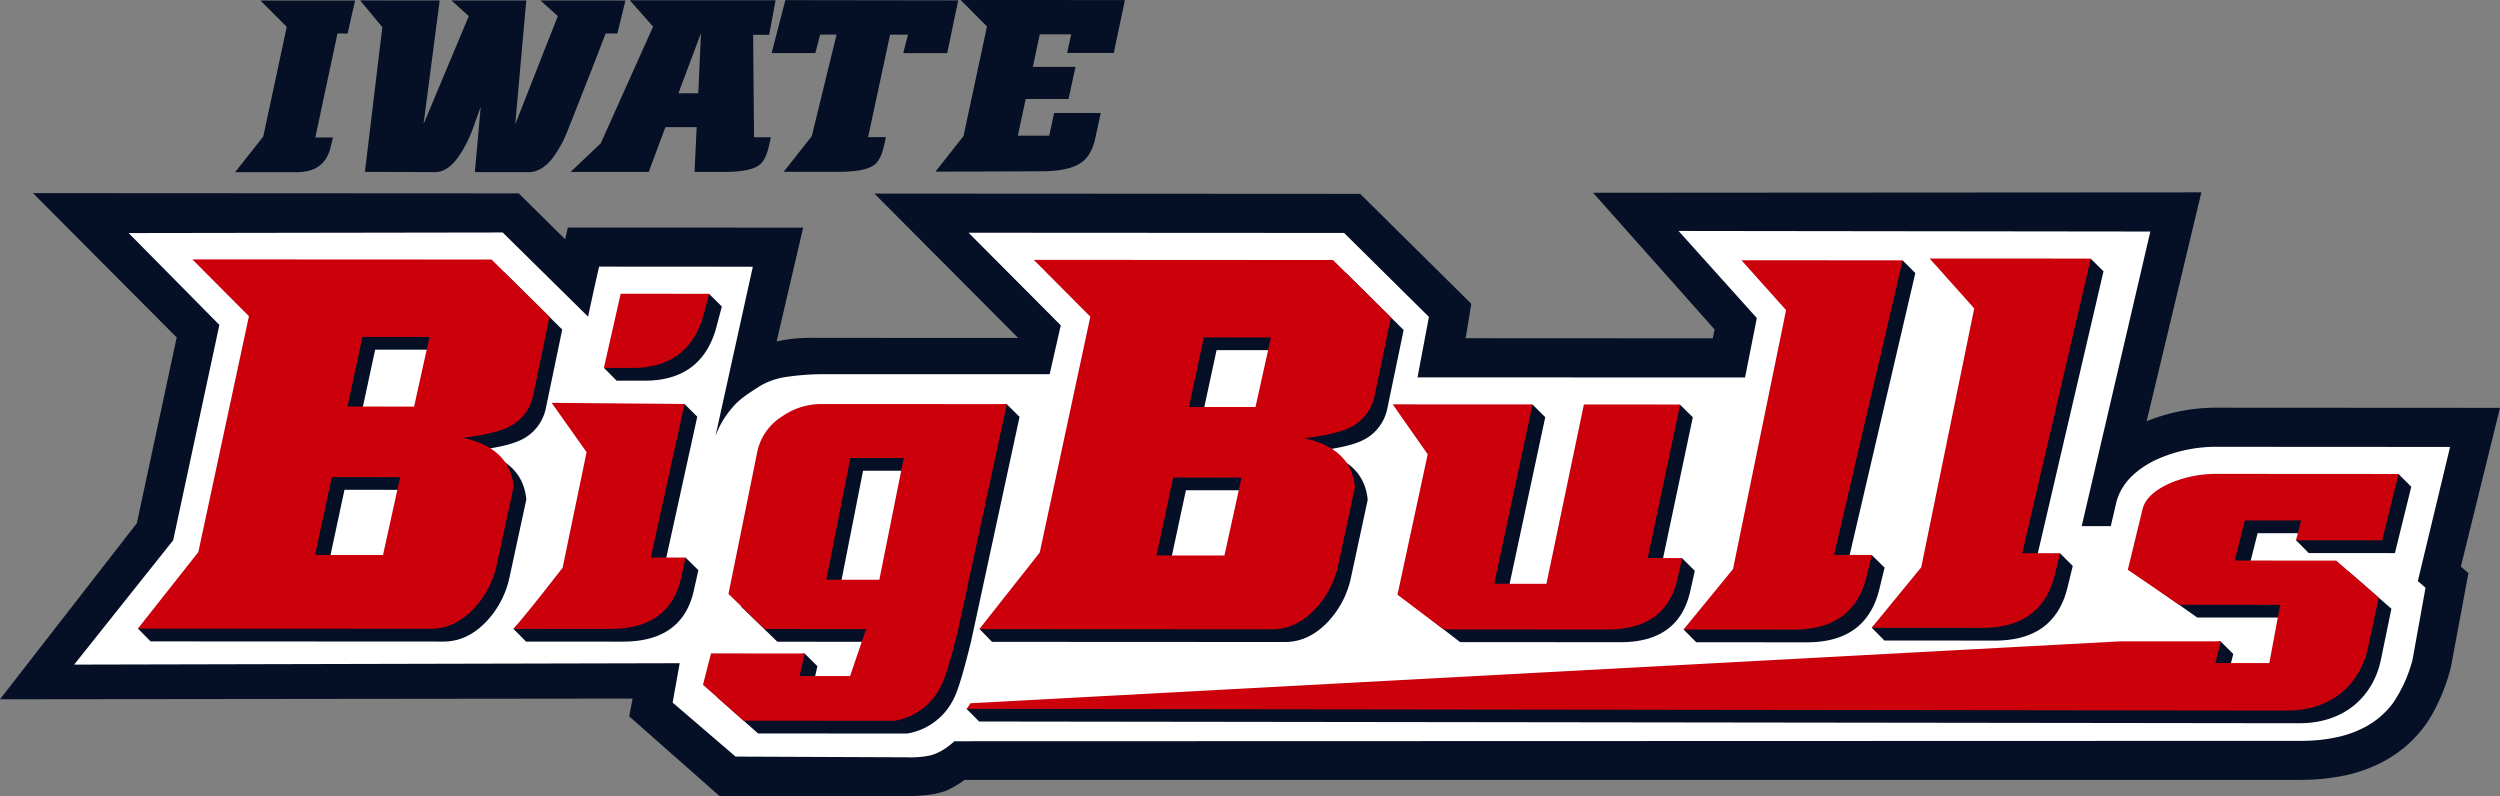
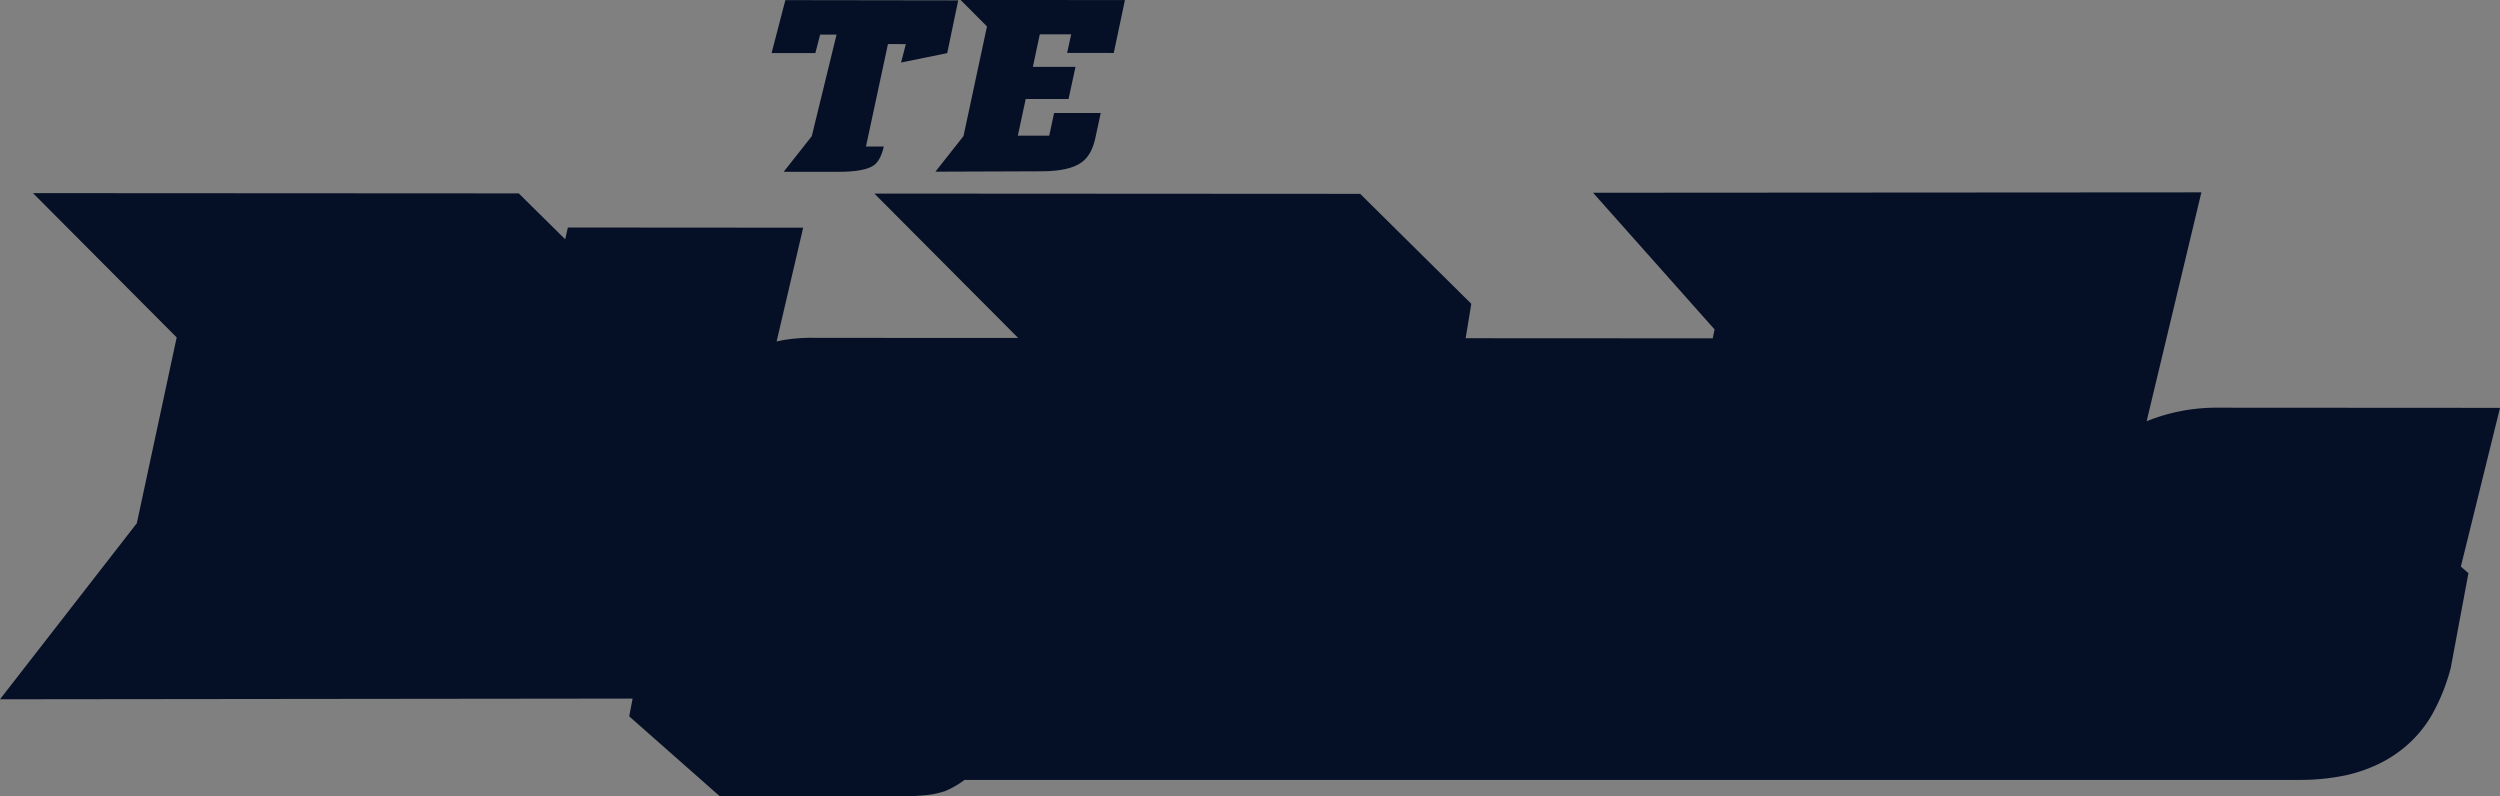
<svg xmlns="http://www.w3.org/2000/svg" viewBox="0 0 708.319 225.577">
  <rect x="0" y="0" width="708.319" height="225.577" fill="#808080" stroke="none" />
  <path fill="#051026" d="m697.952 157.591 10.367-42.034-80.015-.046h-.148a52.406 52.406 0 0 0-19.957 3.841L623.712 54.5l-172.354.111 34.427 38.723-.519 2.53-70.007-.037 1.6-9.753-31.486-31.15-137.634-.079 40.712 40.886-.006.023-55.726-.026H231.242a49.083 49.083 0 0 0-9.375.635c-.715.143-1.306.267-1.831.389l7.523-32.244-66.671-.046-.756 3.331-13.157-13-137.63-.076 40.714 40.889-11.289 52.633L0 198.126l179.233-.2-.96 5.036 25.638 22.618h53.8c.118 0 1.681-.032 3.658-.209a25.681 25.681 0 0 0 6.384-1.22 26.344 26.344 0 0 0 5.528-3.18l378.395.008h.069v-.01a62.483 62.483 0 0 0 13.181-1.378 42.229 42.229 0 0 0 9.552-3.41 36.011 36.011 0 0 0 6.663-4.337 34.1 34.1 0 0 0 7.859-9.266 55.817 55.817 0 0 0 5.374-13.379l5-26.8-2.15-1.87Z" />
  <path fill="#fff" d="m217.553 111.46-.032.021a.388.388 0 0 1 .034-.021c.007 0 .013-.01.021-.014Z" />
-   <path fill="#fff" d="m685.033 164.645 9.143-38.016-65.925-.039h-.013a41.1 41.1 0 0 0-16.708 3.385l-.046.02-.057.026a26.139 26.139 0 0 0-7.3 4.774 17.115 17.115 0 0 0-2.8 3.462 14.967 14.967 0 0 0-1.762 4.274l-1.52 6.542-8.242-.007L609.249 65.6l-133.666-.165 22.173 24.674-3.332 16.841-92.8-.026 3.228-17.138L380.819 66l-106.4-.061 26.127 26.238-3.15 13.84H232.61a73.074 73.074 0 0 0-9.62.752 19.966 19.966 0 0 0-7.817 2.7c-2.612 1.7-5.494 3.382-7.666 6.013a25.272 25.272 0 0 0-4.811 8.117l10.6-48.03-43.558-.029-1.354 5.977-1.77 8.2-24.189-23.85-105.986.166 25.715 26.018-13.087 61.016-28.06 35.233 171.567-.4-1.994 11.16 17.829 15.3 48.3.2a28.427 28.427 0 0 0 6.212-.4c3.608-.6 6.8-3.508 7.473-4.147l381.346-.113h.052a47.346 47.346 0 0 0 10.649-1.1 31.06 31.06 0 0 0 7.044-2.5 23.836 23.836 0 0 0 8.415-6.969 39.169 39.169 0 0 0 5.643-12.431l3.676-20.384Z" />
-   <path fill="#051026" d="m200.917 83.273-21.45 3.555-8.332 17.415 3.564 3.617h7.894q15.8.017 20.156-14.352l1.772-6.661Zm-3.359 34.787-3.611-3.6-27.014 46.224-21.466 17.475 3.57 3.62 27.4.015q16.9.011 20.138-14.449l1.293-5.789-3.618-3.578-6.252 3.573Zm87.69-3.539-49.07 3.566a19.209 19.209 0 0 0-10.808 3.391 15.651 15.651 0 0 0-7.164 9.947l-8.2 40.442 10.24 9.955 28.743.021-4.529 13.317-14.314-.008 1.444-6.4-3.614-3.6-22.916 3.587-1.783 8.881 11.507 10.188 42.2.028a17.861 17.861 0 0 0 13.316-10.047q1.706-3.273 4.832-16.07l13.736-63.607Zm-32.5 53.345-15.013-.012 6.792-34.483 15.138.012Zm123.626 8.164a26.146 26.146 0 0 0 6.4-12.428l4.734-21.977q-1.008-10.976-14.43-13.864 8.962-1.045 12.972-2.994a12.789 12.789 0 0 0 7.046-9.162l4.6-22.1-16.421-16.23-69.235 2.3.488 13.747-14.336 66.828-20.632 18.1 3.51 3.607 82.923.043q6.908.012 12.38-5.871m-25.851-15.037-19.248-.011L336 138.9l19.374.017Zm8.8-42.062-18.878-.009 4.241-19.717 19 .008Zm41.565 53.1 12.8 9.9 45.435.025q16.531.011 19.768-14.446l1.3-5.785-3.6-3.564-6.153 3.557 9.19-43.495-3.647-3.583-34.23 54.374-14.8-.007 10.861-50.81-3.6-3.585-26.1 17.7Zm131.656-5.409 1.421-5.79-3.631-3.576-7.107 3.572 19.445-83.462-3.619-3.614-42.714 89.649-19.313 14.982 3.572 3.591 31.345.016q17.024.006 20.605-15.361m1.354 14.846 31.342.025q17.039 0 20.618-15.364l1.414-5.786-3.617-3.6-7.12 3.593 19.444-83.465-3.625-3.594-46.612 89.416-15.415 15.165Zm144.645-24.762 4.639-18.806-3.621-3.594-47.709 3.56a33.415 33.415 0 0 0-13.625 2.728q-6.556 3-7.592 7.311l-3.923 15.923 15.838 11.125 27.089.013-3.185 16.486-15.3-.01 1.6-6.143-3.607-3.589-24.764 3.574-328.644 14.5-1.916 1.014 3.586 3.621 374.04.488c13.332.009 21.019-8.127 23.088-17.824l3.014-14.622-12.047-10.492-28.73.447 2.875-11.361 12.389.006-1.507 2.008 3.586 3.616Zm-543.863-29.079c5.972-.708 10.3-1.7 12.967-3.007a12.745 12.745 0 0 0 7.047-9.157l4.6-22.1-16.416-16.226-57.825 1.47L74.134 93.2 59.8 160.028l-20.686 18.1 3.556 3.6 82.925.046q6.908.018 12.386-5.871a26.2 26.2 0 0 0 6.4-12.427l4.744-21.967q-1.026-10.993-14.441-13.867m-22.556 33.218-19.252-.014 4.724-22.072 19.378.015Zm8.806-42.054-18.882-.015 4.241-19.722 19 .012Z" />
-   <path fill="#cb000b" d="m175.859 83.221-4.769 21.031h7.9q15.8.017 20.156-14.351l1.772-6.661Zm18.09 31.231-37.652-.315L166.2 128.1l-6.8 32.756q-10.487 13.511-13.977 17.324l27.4.015q16.9.012 20.138-14.449l1.293-5.79h-9.869Zm38.62.027a19.2 19.2 0 0 0-10.806 3.392 15.649 15.649 0 0 0-7.166 9.946l-8.2 40.443 10.241 9.955 28.742.02-4.528 13.318-14.314-.008 1.444-6.4-26.53-.014-2.277 8.882 11.507 10.187 42.693.028a17.862 17.862 0 0 0 13.316-10.049q1.707-3.273 4.833-16.071l13.735-63.608Zm16.571 49.779-15.013-.012 6.792-34.482 15.138.012Zm123.625 8.165a26.141 26.141 0 0 0 6.4-12.429l4.735-21.976q-1.008-10.976-14.43-13.865 8.961-1.044 12.971-2.993a12.792 12.792 0 0 0 7.048-9.16l4.6-22.1-16.421-16.23-84.775-.049 16.028 16.1-14.336 66.828-17.123 21.701 82.924.044q6.908.012 12.379-5.871m-25.85-15.037-19.248-.012 4.725-22.076 19.372.017Zm8.8-42.062-18.878-.009L341.08 95.6l19.005.008Zm40.228 53.176L409 178.321l46.522.025q16.531.011 19.768-14.446l1.3-5.786-9.755-.006 9.191-43.5-27.267-.014-10.613 50.808-14.8-.007 10.86-50.811-39.617-.02 9.917 14.14Zm133-5.481 1.421-5.789h-10.738l19.441-83.47-45.667-.02 12.64 14.127-15.026 73.367-14.025 17.126 31.344.017q17.023.006 20.606-15.362m1.353 14.847 31.343.025q17.037 0 20.618-15.365l1.414-5.785-10.737-.008 19.443-83.465-45.651-.018 12.627 14.132-15.02 73.365ZM674.938 153.1l4.639-18.807-51.33-.033a33.421 33.421 0 0 0-13.626 2.735q-6.556 3-7.591 7.311l-4.162 17.117 14.546 9.931 28.62.013-3.074 16.5-15.3-.01 1.6-6.143-28.371-.015-325.94 17.553-1.035 1.584 374.04.488c13.332.009 20.909-8.142 22.978-17.839l3.033-14.163-12.05-10.492-28.747-.012 2.875-11.36 15.916.008-1.447 5.622Zm-543.863-29.074c5.972-.708 10.3-1.7 12.966-3.007a12.749 12.749 0 0 0 7.048-9.157l4.6-22.1-16.42-16.229-84.769-.044 16.03 16.1-14.338 66.832-17.129 21.69 82.925.048q6.906.017 12.386-5.872a26.19 26.19 0 0 0 6.4-12.427l4.746-21.968q-1.029-10.992-14.442-13.866m-22.558 33.227-19.252-.014 4.725-22.073 19.377.016Zm8.806-42.054-18.882-.016 4.24-19.722 19 .013Z" />
-   <path fill="#051026" d="m81.245 7.615-6.658 31.071-7.971 10.1h17.475q7.927 0 9.59-7.145l.66-2.689-5-.007 6.28-29.458 2.869.013 2.119-9.353H73.785ZM174.92 9.493l2.28-9.35-24.066-.009 4.911 4.434-12.068 30.655L149.111.13h-21.21l4.918 4.436L120 35.167 124.575.13 102.052.121l6.275 7.59L103.39 48.7l19.883.063q3.441 0 6.454-4.125a35.023 35.023 0 0 0 4.249-8.2c.741-2.069 1.486-4.13 2.219-6.2l-1.653 18.522 15.284.012q3.448 0 6.527-3.7a32.6 32.6 0 0 0 4.289-7.6c.768-1.91 1.53-3.833 2.29-5.783q5.793-14.652 8.657-22.2ZM213.386 9.854h4.537L219.746.08 178.431.069l6.606 7.479L170.2 40.615l-8.521 8.09 22.116.009 4.731-12.692h8.858l-.6 12.7h8.154q7.368 0 9.989-1.823c1.324-.875 2.279-2.665 2.883-5.335l.6-2.674-4.772-.007Zm-15.541 16.575h-5.63l6.393-17.058Z" />
-   <path fill="#051026" d="M268.376 15.048 271.485.109 222.514.035l-3.9 15h12.4l1.352-5.223h4.651l-7.022 28.779-7.963 10.085 15.512.005c4.9 0 8.232-.6 9.984-1.815 1.315-.9 2.266-2.672 2.879-5.345l.606-2.67h-5.057l6.231-29.031 5.067.005-1.344 5.219ZM315.56 15.008 318.723.014 272.178 0l7.461 7.489-6.653 31.063-7.957 10.089 30.026-.111q7.866 0 11.33-2.49c1.912-1.332 3.237-3.612 3.939-6.858l1.547-7.161-13.217-.012-1.375 6.434h-8.9l2.232-10.394 12.133.009 1.972-9.106h-12.078l1.962-9.234 8.9.009L302.348 15Z" />
+   <path fill="#051026" d="M268.376 15.048 271.485.109 222.514.035l-3.9 15h12.4l1.352-5.223h4.651l-7.022 28.779-7.963 10.085 15.512.005c4.9 0 8.232-.6 9.984-1.815 1.315-.9 2.266-2.672 2.879-5.345h-5.057l6.231-29.031 5.067.005-1.344 5.219ZM315.56 15.008 318.723.014 272.178 0l7.461 7.489-6.653 31.063-7.957 10.089 30.026-.111q7.866 0 11.33-2.49c1.912-1.332 3.237-3.612 3.939-6.858l1.547-7.161-13.217-.012-1.375 6.434h-8.9l2.232-10.394 12.133.009 1.972-9.106h-12.078l1.962-9.234 8.9.009L302.348 15Z" />
</svg>